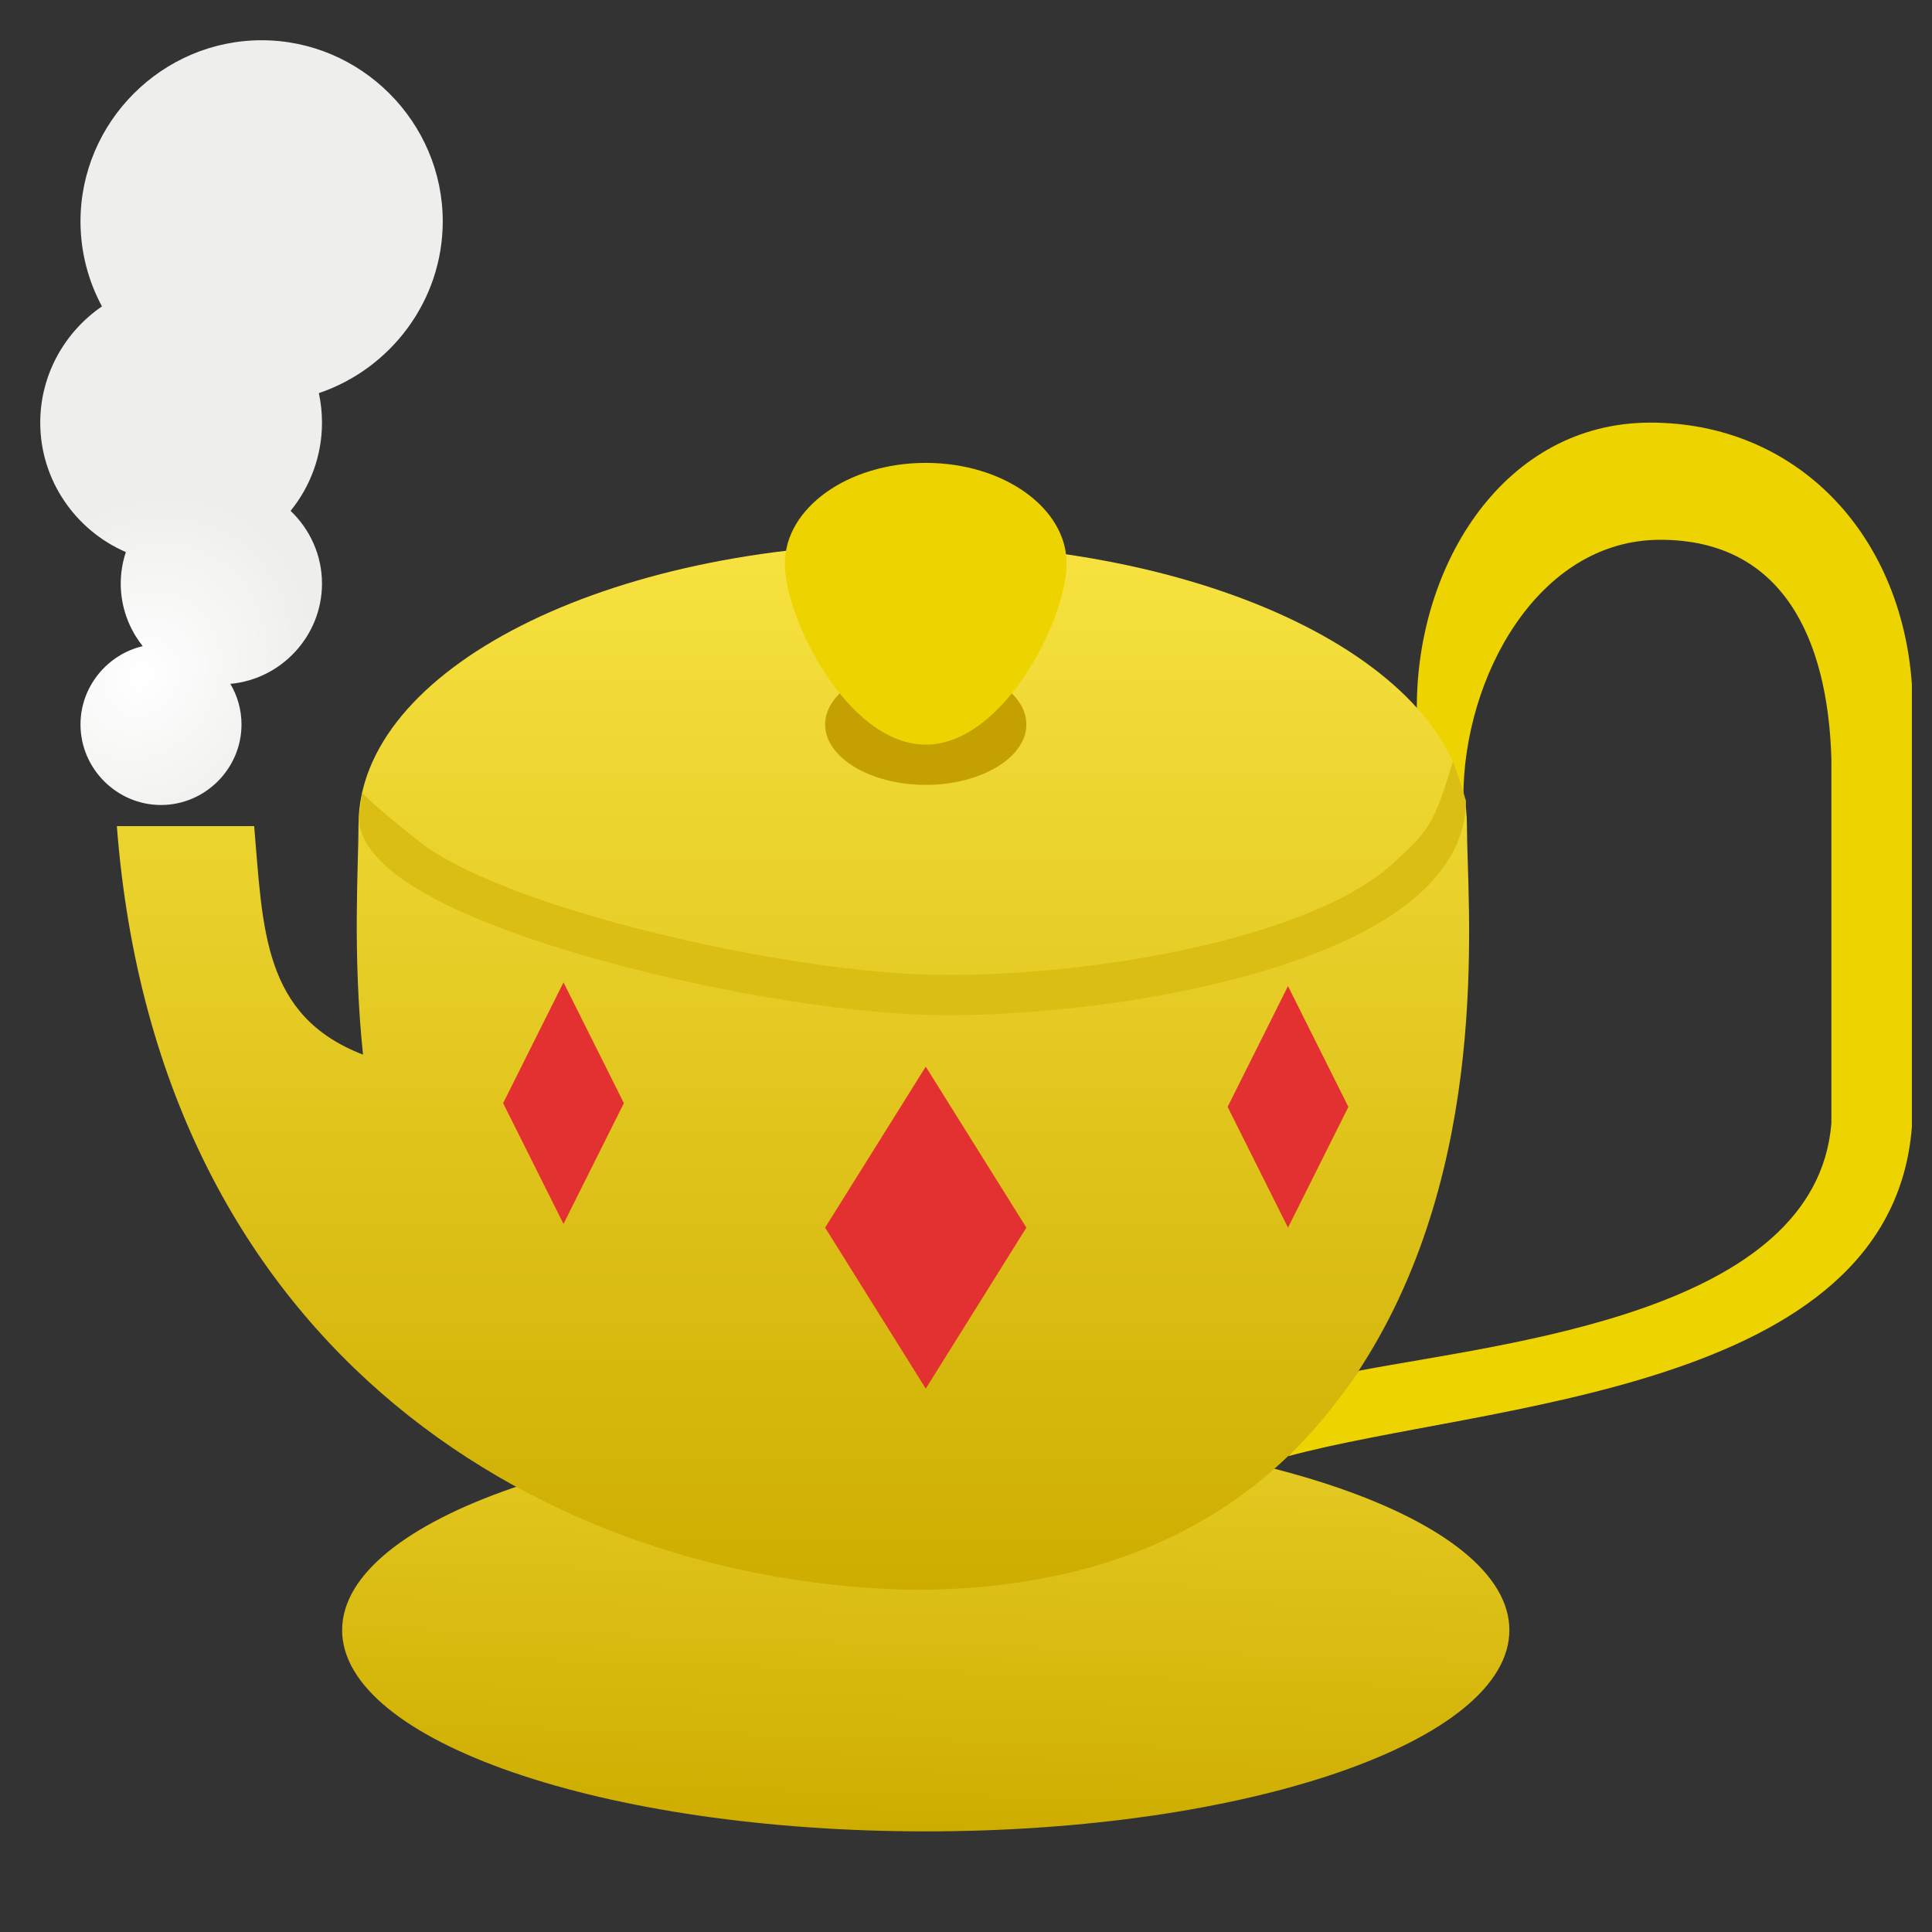
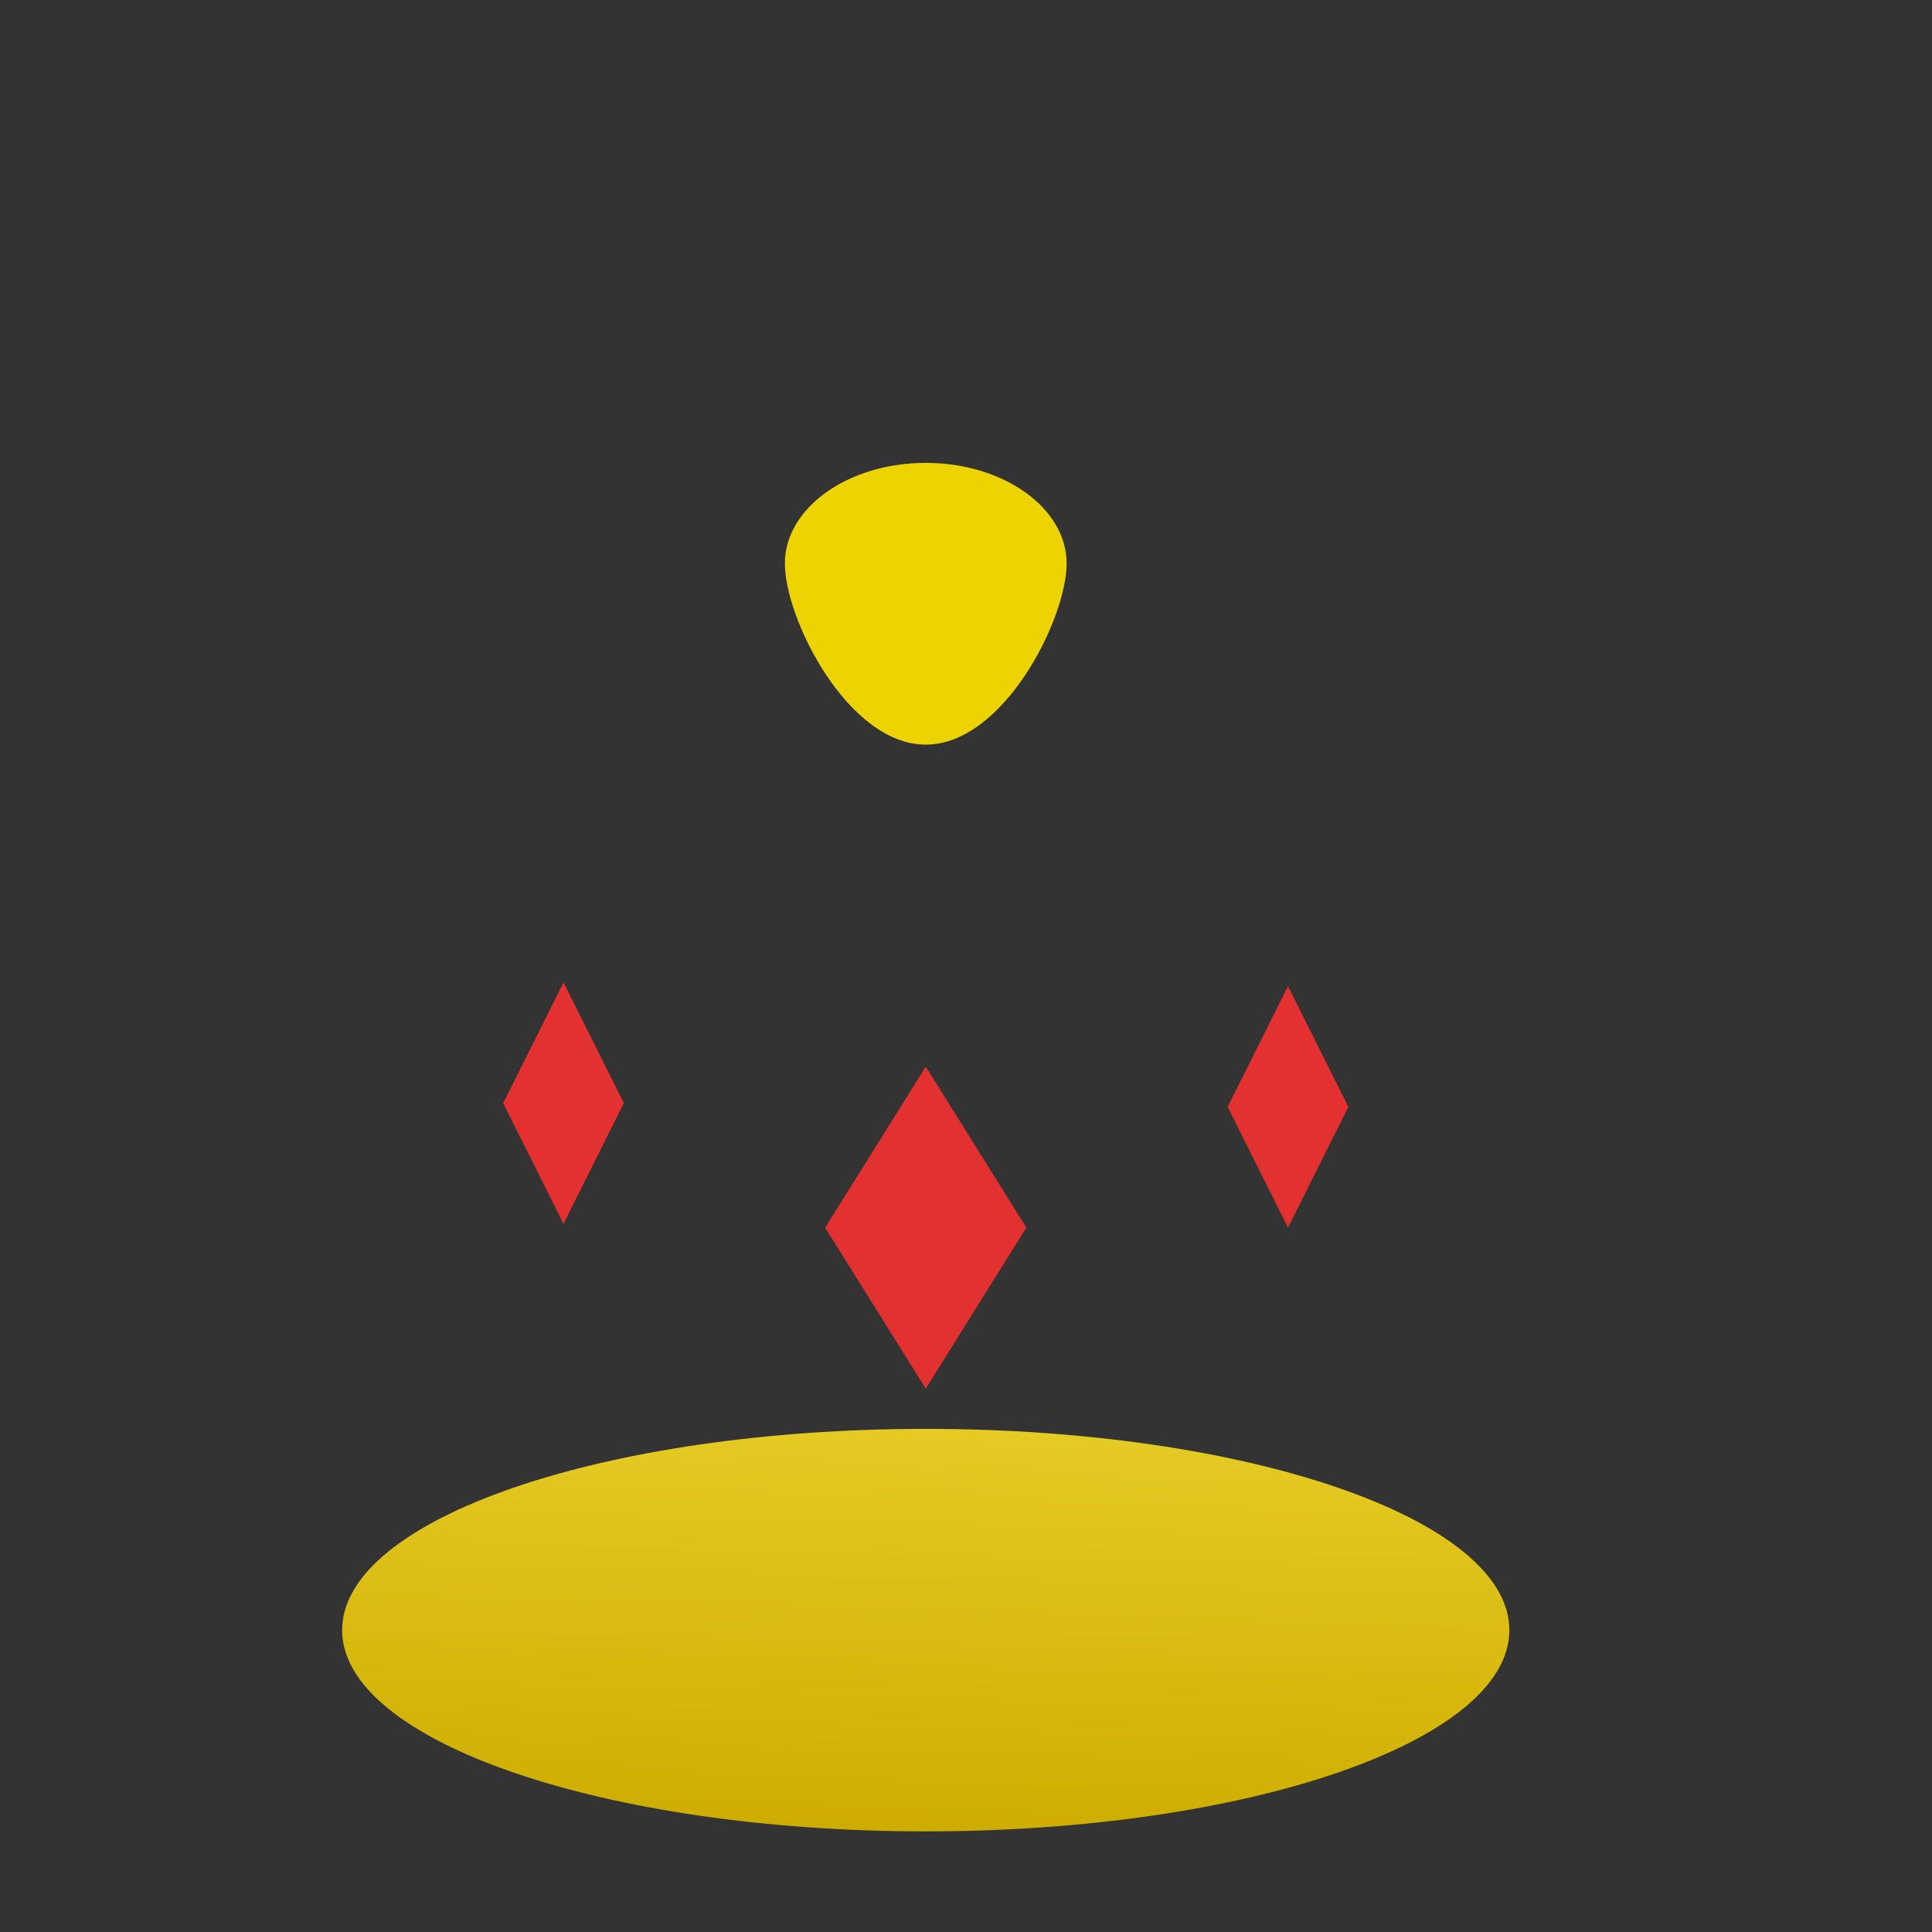
<svg xmlns="http://www.w3.org/2000/svg" xmlns:xlink="http://www.w3.org/1999/xlink" clip-rule="evenodd" fill-rule="evenodd" stroke-linejoin="round" stroke-miterlimit="2" viewBox="0 0 48 48">
  <rect x="0" y="0" width="48" height="48" fill="#333333" stroke="none" />
  <linearGradient id="a">
    <stop stop-color="#cead00" offset="0" />
    <stop stop-color="#fae645" offset="1" />
  </linearGradient>
  <linearGradient id="b" x2="1" gradientTransform="matrix(.653 -19.062 42.779 1.465 25.847 45.562)" gradientUnits="userSpaceOnUse" xlink:href="#a" />
  <linearGradient id="c" x2="1" gradientTransform="matrix(0 -28.16 28.16 0 23 39.66)" gradientUnits="userSpaceOnUse" xlink:href="#a" />
  <radialGradient id="d" cx="0" cy="0" r="1" gradientTransform="matrix(1.612 3.87 -4 2.4 3.5 16.8)" gradientUnits="userSpaceOnUse">
    <stop stop-color="#ffffff" offset="0" />
    <stop stop-color="#eeeeec" offset="1" />
  </radialGradient>
  <path d="m37.5 40.5c0 2.76-6.496 5-14.5 5s-14.5-2.24-14.5-5 6.496-5 14.5-5 14.5 2.24 14.5 5z" fill="url(#b)" />
-   <path d="m41 10.5c-3.601 0-5.8 3.482-5.8 7.083l1.157 2.221c0-2.966 1.846-6.393 4.893-6.393s4.161 2.467 4.25 5.433v9.062c-.378 4.71-8.069 5.447-11.746 6.151-.447.655-1.244 1.602-1.754 2.123 4.873-1.32 14.983-1.567 15.5-8.18v-11c-.268-3.78-2.899-6.5-6.5-6.5z" fill="#edd400" fill-rule="nonzero" />
-   <path d="m22.676 13.5c-7.601 0-13.769 3.13-13.769 6.994 0 1.016-.152 3.176.112 5.708-2.489-.959-2.486-3.114-2.704-5.677h-3.412c1.021 13.221 10.83 18.796 19.773 18.975 3.801 0 8.523-1.031 11.456-6.053s2.313-11.021 2.313-12.953c0-3.864-6.168-6.994-13.769-6.994z" fill="url(#c)" />
-   <path d="m8.91 20.353c.029.356.205.696.555 1.048.409.412 1.067.823 1.899 1.207 3.03 1.399 8.456 2.51 11.621 2.605 3.231.097 8.418-.601 11.245-2.261 1.36-.799 2.187-1.833 2.191-3.052-.089-.291-.164-.595-.325-.979-.162.537-.296.949-.442 1.27-.235.521-.525.774-.991 1.213-.537.505-1.298.93-2.185 1.29-2.796 1.134-6.817 1.599-9.463 1.52-3.059-.092-8.304-1.162-11.232-2.514-.592-.273-1.086-.556-1.436-.847-.25-.208-1.07-.842-1.35-1.164-.042.382-.049.409-.087.664z" fill="#dbbe14" />
-   <path d="m25.5 18c0 .823-1.129 1.5-2.5 1.5s-2.5-.677-2.5-1.5 1.129-1.5 2.5-1.5 2.5.677 2.5 1.5z" fill="#c4a000" />
  <path d="m26.5 14c0-1.38-1.568-2.5-3.5-2.5s-3.5 1.12-3.5 2.5 1.568 4.5 3.5 4.5 3.5-3.12 3.5-4.5z" fill="#edd400" />
-   <path d="m2.533 7.612c-.34-.631-.533-1.351-.533-2.112 0-2.469 2.031-4.5 4.5-4.5s4.5 2.031 4.5 4.5c0 1.973-1.297 3.666-3.078 4.267.051.237.078.482.078.733 0 .827-.293 1.591-.78 2.192.479.457.78 1.1.78 1.808 0 1.296-1.008 2.376-2.277 2.49.176.297.277.643.277 1.01 0 1.097-.903 2-2 2s-2-.903-2-2c0-.941.665-1.74 1.546-1.947-.341-.428-.546-.968-.546-1.553 0-.273.045-.537.127-.784-1.246-.538-2.127-1.782-2.127-3.216 0-1.193.61-2.255 1.533-2.888z" fill="url(#d)" />
  <path d="m23 26.5 2.5 4-2.5 4-2.5-4zm9-2-1.5 3 1.5 3 1.5-3zm-18-.092-1.5 3 1.5 3 1.5-3z" fill="#e33030" fill-rule="nonzero" />
</svg>